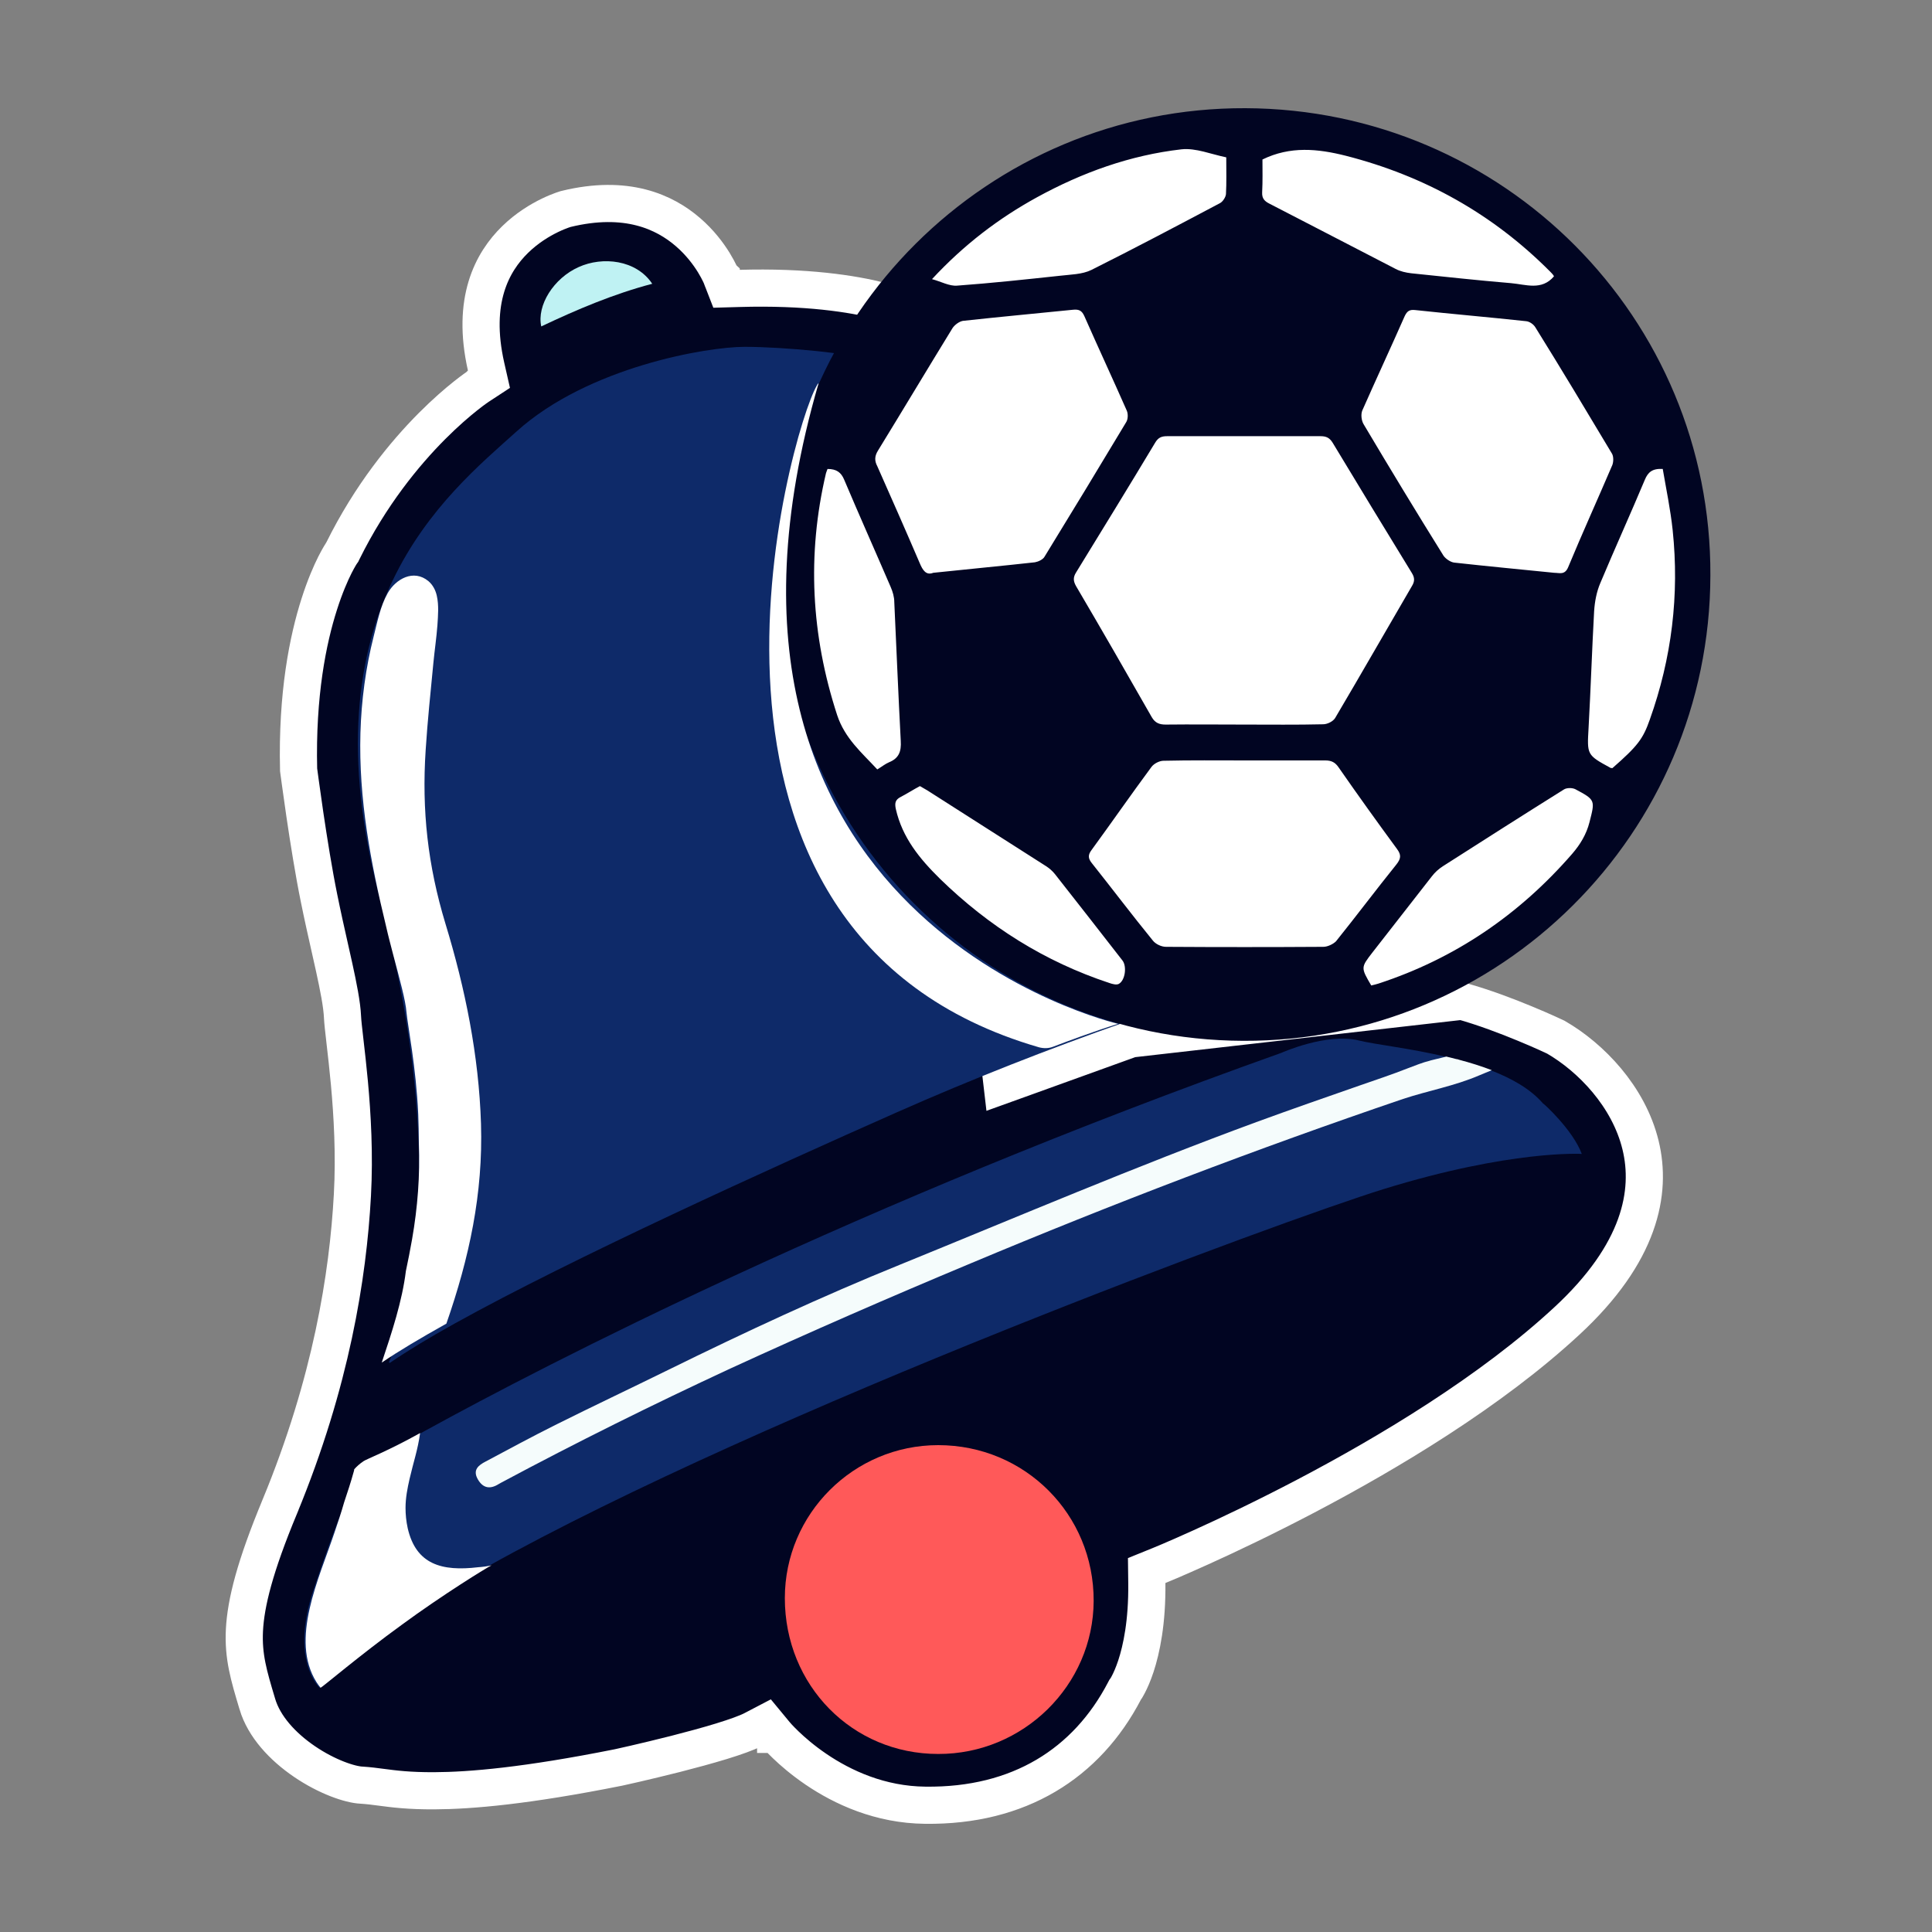
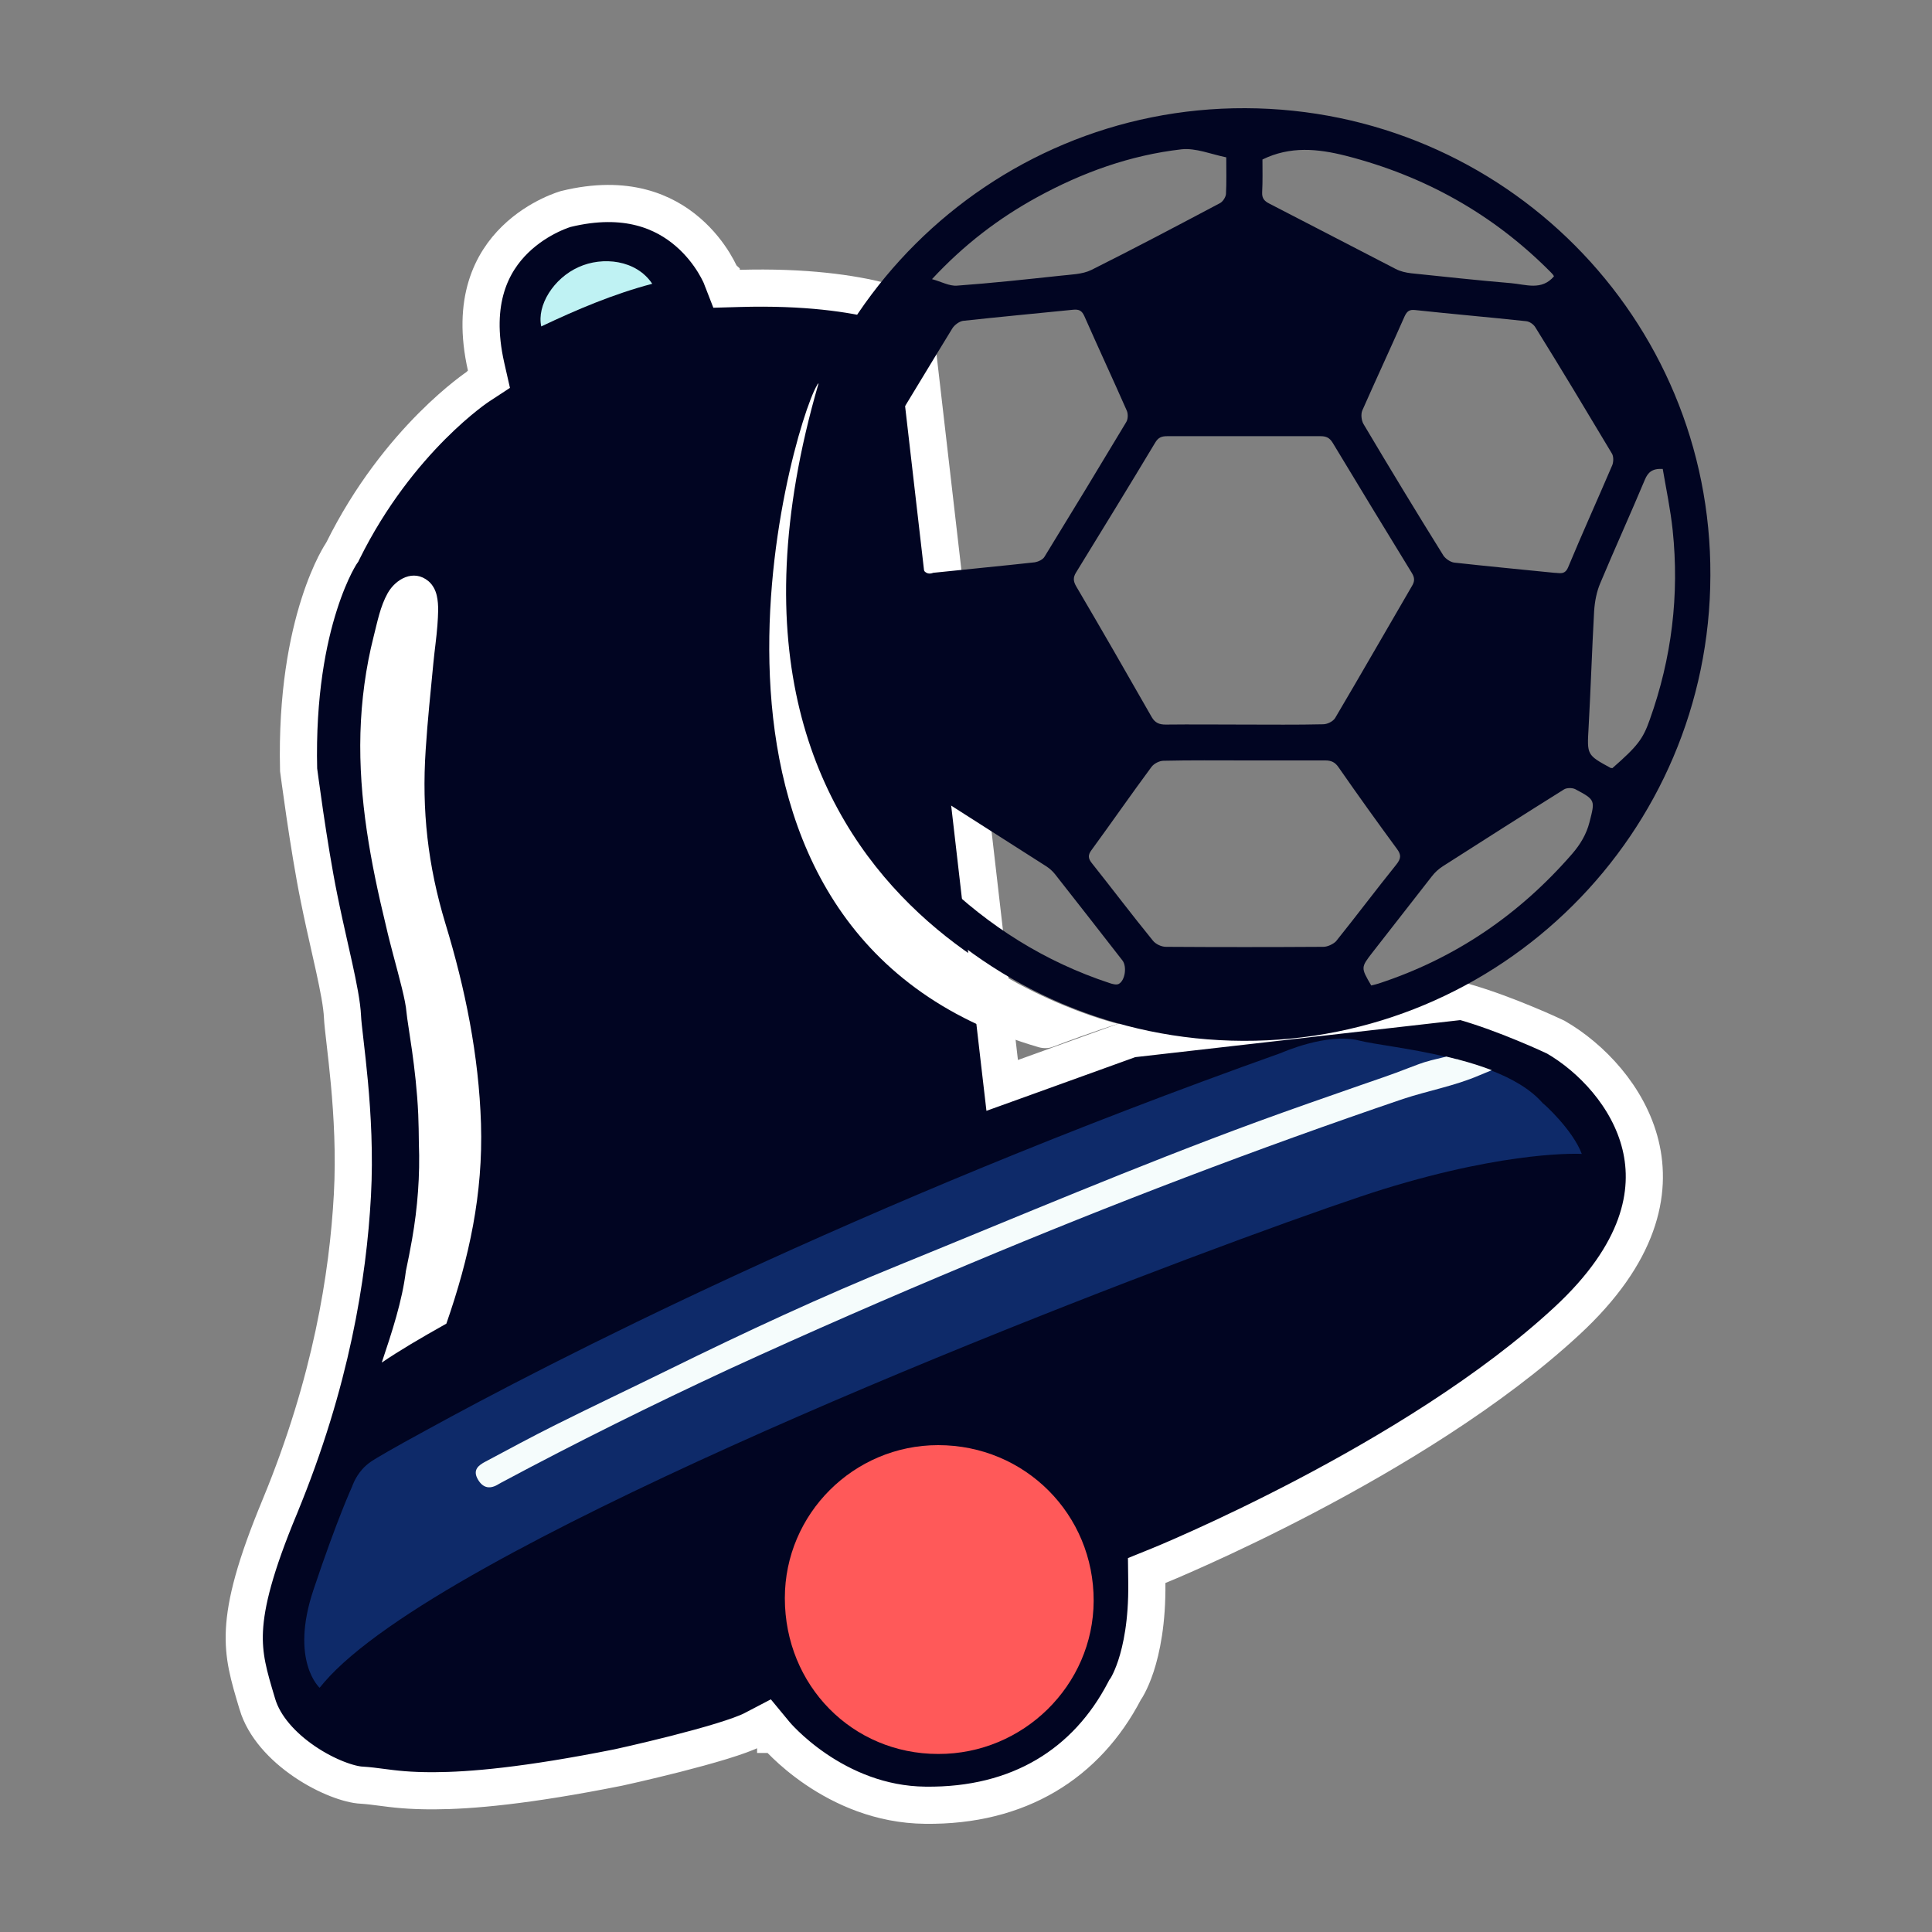
<svg xmlns="http://www.w3.org/2000/svg" width="52" height="52" viewBox="0 0 52 52" fill="none">
  <rect x="0" y="0" width="52" height="52" fill="#808080" stroke="none" />
  <path d="M42.168 35.558L42.167 35.559C40.136 37.44 37.397 39.086 35.145 40.268C34.022 40.857 33.029 41.327 32.316 41.649C31.96 41.81 31.675 41.934 31.479 42.018C31.381 42.059 31.305 42.091 31.254 42.112L31.197 42.136L31.183 42.142L31.18 42.143L31.179 42.143L31.179 42.143L31.179 42.143L30.863 42.271L30.867 42.612C30.879 43.661 30.722 44.391 30.573 44.845C30.497 45.073 30.424 45.233 30.372 45.332C30.347 45.381 30.326 45.415 30.315 45.434C30.309 45.443 30.305 45.449 30.303 45.452C30.303 45.452 30.303 45.452 30.303 45.452L30.303 45.452L30.302 45.453L30.284 45.478L30.266 45.512C29.249 47.462 27.428 48.619 24.908 48.588L24.907 48.588C23.683 48.577 22.676 48.104 21.964 47.621C21.609 47.38 21.333 47.14 21.147 46.961C21.054 46.872 20.985 46.799 20.939 46.75C20.916 46.725 20.9 46.706 20.89 46.694L20.879 46.682L20.878 46.681L20.878 46.681L20.877 46.681L20.877 46.68L20.877 46.68L20.62 46.369L20.262 46.556C20.102 46.639 19.805 46.747 19.414 46.867C19.034 46.983 18.598 47.101 18.183 47.207C17.769 47.312 17.379 47.404 17.092 47.471C16.949 47.504 16.832 47.53 16.751 47.548L16.657 47.569L16.633 47.574L16.629 47.575C14.173 48.065 12.671 48.195 11.687 48.199C11.006 48.202 10.608 48.15 10.259 48.104C10.085 48.081 9.923 48.06 9.743 48.048L9.743 48.048L9.733 48.048C9.417 48.033 8.803 47.825 8.198 47.414C7.599 47.007 7.106 46.467 6.927 45.867L6.927 45.866L6.92 45.843C6.697 45.099 6.543 44.586 6.579 43.874C6.617 43.142 6.859 42.164 7.534 40.544L7.534 40.543C8.915 37.197 9.366 34.336 9.485 32.167C9.545 31.072 9.483 30.005 9.404 29.146C9.365 28.724 9.322 28.35 9.287 28.047L9.285 28.029C9.249 27.713 9.224 27.499 9.219 27.376C9.204 27.034 9.108 26.555 8.993 26.029C8.955 25.859 8.916 25.682 8.874 25.497C8.782 25.089 8.682 24.645 8.586 24.169C8.447 23.489 8.309 22.622 8.205 21.92C8.154 21.57 8.111 21.263 8.081 21.044C8.066 20.934 8.054 20.846 8.046 20.786L8.037 20.72C7.988 18.684 8.288 17.212 8.594 16.258C8.747 15.778 8.902 15.429 9.015 15.203C9.072 15.091 9.119 15.009 9.149 14.958C9.164 14.932 9.176 14.915 9.183 14.904L9.189 14.894L9.189 14.894L9.19 14.893L9.19 14.893L9.21 14.865L9.226 14.832C9.975 13.317 10.895 12.204 11.625 11.47C11.99 11.104 12.307 10.833 12.53 10.656C12.642 10.567 12.729 10.502 12.788 10.46C12.818 10.439 12.839 10.423 12.854 10.414L12.868 10.404L12.87 10.402L12.871 10.402L12.871 10.402L12.871 10.402L12.871 10.402L13.161 10.212L13.084 9.873C12.679 8.084 13.248 7.05 13.864 6.448C14.184 6.135 14.532 5.927 14.802 5.796C14.936 5.731 15.049 5.687 15.126 5.659C15.164 5.645 15.193 5.636 15.212 5.63L15.229 5.625C16.862 5.225 17.889 5.705 18.516 6.247C18.84 6.526 19.067 6.832 19.213 7.069C19.285 7.187 19.337 7.286 19.369 7.353C19.386 7.386 19.397 7.412 19.404 7.427L19.41 7.443L19.411 7.444L19.411 7.445L19.411 7.445L19.411 7.446L19.538 7.773L19.891 7.763C21.696 7.71 22.939 7.904 23.718 8.102C24.107 8.202 24.382 8.303 24.554 8.375C24.559 8.378 24.564 8.38 24.57 8.382L26.901 28.587L26.974 29.214L27.568 29L30.441 27.963L39.348 26.948C39.94 27.114 40.559 27.349 41.043 27.55C41.296 27.654 41.51 27.748 41.659 27.816C41.734 27.85 41.793 27.877 41.833 27.896L41.876 27.916C42.819 28.461 43.836 29.51 44.155 30.819C44.465 32.089 44.147 33.73 42.168 35.558Z" fill="#010522" stroke="white" />
-   <path d="M30.293 27.506C28.213 28.238 26.158 29.045 24.145 29.935C20.725 31.45 15.409 33.862 12.247 35.618C11.54 36.009 10.941 36.375 10.492 36.683C10.467 36.666 10.492 36.683 10.467 36.666C10.691 36.159 12.314 32.082 10.234 24.228C8.154 16.365 11.989 13.337 13.911 11.606C15.833 9.876 19.028 9.335 20.043 9.335C21.058 9.335 22.988 9.51 23.346 9.693C23.695 9.876 31.832 26.657 31.882 26.94C31.882 26.948 31.159 27.206 30.293 27.506Z" fill="#0E2A69" />
  <path d="M42.574 31.058C42.574 31.058 40.677 30.942 37.232 32.007C34.545 32.839 20.65 37.956 13.088 42.182C11.074 43.306 9.51 44.37 8.728 45.277C8.686 45.327 8.645 45.377 8.603 45.427C8.603 45.427 7.796 44.703 8.437 42.79C9.077 40.876 9.477 40.011 9.477 40.011C9.477 40.011 9.552 39.77 9.751 39.545C9.818 39.47 9.901 39.395 10.001 39.329C10.084 39.27 10.591 38.971 11.482 38.488C14.71 36.716 22.963 32.44 34.487 28.338C34.487 28.338 35.71 27.789 36.575 28.005C37.008 28.113 37.956 28.213 38.929 28.446C39.021 28.471 39.112 28.488 39.196 28.513C39.221 28.521 39.246 28.521 39.262 28.529C39.562 28.612 39.853 28.704 40.136 28.812C40.693 29.028 41.193 29.311 41.525 29.694C41.542 29.694 42.332 30.41 42.574 31.058Z" fill="#0E2A69" />
  <path d="M21.124 43.014C21.124 40.743 22.979 38.896 25.251 38.896C27.589 38.896 29.444 40.76 29.436 43.089C29.427 45.361 27.539 47.216 25.251 47.208C22.938 47.208 21.124 45.361 21.124 43.014Z" fill="#FF5959" />
  <path d="M17.555 7.638C16.515 7.912 15.534 8.328 14.568 8.786C14.444 8.22 14.901 7.488 15.575 7.188C16.216 6.897 17.123 6.989 17.555 7.638Z" fill="#BFF2F3" />
-   <path d="M13.229 42.132C13.129 42.174 11.914 42.923 10.816 43.73C9.692 44.545 8.677 45.41 8.628 45.427C8.586 45.377 8.553 45.327 8.519 45.277C7.796 44.129 8.586 42.49 9.002 41.25C9.093 40.984 9.185 40.709 9.26 40.443C9.351 40.169 9.443 39.894 9.518 39.62C9.526 39.595 9.534 39.57 9.534 39.545C9.601 39.47 9.684 39.395 9.784 39.328C9.867 39.27 10.425 39.062 11.307 38.571C11.248 39.012 11.123 39.37 11.024 39.803C10.965 40.061 10.915 40.319 10.915 40.585C10.915 40.759 10.932 40.943 10.974 41.134C11.198 42.107 11.889 42.299 12.871 42.182C12.995 42.174 13.112 42.157 13.229 42.132Z" fill="white" />
  <path d="M10.392 24.935C9.976 23.221 9.651 21.499 9.701 19.727C9.726 18.853 9.843 17.971 10.059 17.122C10.159 16.731 10.234 16.324 10.434 15.966C10.65 15.583 11.132 15.309 11.532 15.642C11.648 15.741 11.723 15.883 11.756 16.032C11.815 16.291 11.79 16.565 11.773 16.831C11.748 17.164 11.698 17.497 11.665 17.838C11.59 18.62 11.507 19.402 11.457 20.184C11.349 21.815 11.515 23.296 11.989 24.86C12.522 26.607 12.888 28.413 12.946 30.243C13.004 32.132 12.63 33.854 12.014 35.626C11.315 36.017 10.725 36.367 10.275 36.674C10.55 35.851 10.825 35.019 10.924 34.212C10.983 33.929 11.041 33.646 11.091 33.355C11.241 32.498 11.307 31.633 11.274 30.776C11.274 30.509 11.265 30.251 11.257 29.994C11.199 28.721 10.974 27.606 10.941 27.248C10.916 26.923 10.758 26.358 10.575 25.667C10.517 25.442 10.45 25.193 10.392 24.935Z" fill="white" />
-   <path d="M45.927 15.492C45.902 22.365 40.327 27.922 33.472 27.897C26.591 27.872 21.041 22.298 21.067 15.434C21.083 8.562 26.666 3.004 33.522 3.029C40.402 3.054 45.952 8.628 45.927 15.492Z" fill="white" />
  <path d="M33.521 2.912C26.599 2.887 20.966 8.495 20.941 15.434C20.925 22.356 26.524 27.989 33.463 28.014C40.385 28.039 46.018 22.431 46.035 15.492C46.068 8.561 40.468 2.937 33.521 2.912ZM43.389 12.214C43.43 12.289 43.43 12.422 43.397 12.514C43.006 13.429 42.59 14.344 42.207 15.267C42.116 15.484 41.974 15.417 41.833 15.417C40.934 15.326 40.036 15.242 39.146 15.143C39.046 15.134 38.913 15.043 38.854 14.96C38.122 13.786 37.407 12.605 36.7 11.415C36.641 11.315 36.625 11.149 36.666 11.049C37.041 10.2 37.432 9.36 37.806 8.512C37.873 8.37 37.939 8.329 38.089 8.345C39.087 8.453 40.077 8.537 41.076 8.645C41.167 8.653 41.276 8.728 41.325 8.811C42.024 9.934 42.707 11.074 43.389 12.214ZM33.979 4.293C34.728 3.927 35.468 4.002 36.225 4.193C38.339 4.734 40.177 5.758 41.717 7.305C41.75 7.338 41.783 7.372 41.808 7.405C41.816 7.422 41.825 7.438 41.825 7.438C41.492 7.829 41.068 7.655 40.668 7.621C39.77 7.546 38.871 7.447 37.981 7.355C37.839 7.338 37.69 7.305 37.565 7.239C36.433 6.656 35.302 6.065 34.17 5.483C34.037 5.417 33.962 5.342 33.971 5.175C33.987 4.876 33.979 4.576 33.979 4.293ZM35.543 11.74C35.693 11.74 35.784 11.781 35.867 11.914C36.575 13.088 37.282 14.252 37.997 15.417C38.081 15.55 38.081 15.65 37.997 15.783C37.307 16.965 36.633 18.146 35.934 19.328C35.876 19.419 35.726 19.494 35.61 19.494C34.902 19.511 34.187 19.502 33.48 19.502C32.781 19.502 32.074 19.494 31.375 19.502C31.208 19.502 31.092 19.461 31 19.303C30.326 18.121 29.652 16.948 28.962 15.775C28.887 15.642 28.879 15.542 28.962 15.409C29.677 14.244 30.393 13.079 31.092 11.914C31.175 11.773 31.267 11.74 31.416 11.74C32.814 11.74 34.179 11.74 35.543 11.74ZM27.914 5.308C29.128 4.643 30.418 4.177 31.799 4.019C32.182 3.977 32.598 4.152 33.005 4.235C33.005 4.609 33.014 4.917 32.997 5.225C32.989 5.308 32.914 5.425 32.839 5.466C31.691 6.074 30.543 6.681 29.378 7.264C29.128 7.388 28.812 7.388 28.529 7.422C27.606 7.521 26.682 7.621 25.759 7.688C25.551 7.705 25.334 7.58 25.085 7.513C25.95 6.581 26.882 5.874 27.914 5.308ZM23.629 12.131C24.303 11.033 24.96 9.934 25.634 8.836C25.692 8.745 25.817 8.653 25.917 8.636C26.907 8.528 27.889 8.437 28.879 8.337C29.045 8.32 29.12 8.362 29.187 8.512C29.561 9.36 29.952 10.2 30.326 11.049C30.368 11.141 30.36 11.29 30.31 11.365C29.586 12.572 28.854 13.778 28.113 14.985C28.072 15.059 27.947 15.118 27.855 15.134C26.957 15.234 26.058 15.317 25.118 15.417C24.927 15.492 24.835 15.351 24.752 15.151C24.378 14.277 23.995 13.412 23.612 12.547C23.537 12.405 23.537 12.28 23.629 12.131ZM23.612 20.709C23.196 20.259 22.739 19.877 22.531 19.244C21.832 17.098 21.715 14.935 22.231 12.738C22.239 12.705 22.256 12.672 22.273 12.622C22.514 12.622 22.639 12.713 22.722 12.913C23.13 13.878 23.554 14.826 23.97 15.792C24.028 15.925 24.07 16.066 24.07 16.208C24.128 17.456 24.178 18.695 24.244 19.943C24.261 20.226 24.195 20.409 23.928 20.517C23.828 20.559 23.737 20.634 23.612 20.709ZM30.11 26.483C30.044 26.516 29.935 26.483 29.86 26.458C28.122 25.884 26.616 24.935 25.301 23.654C24.752 23.113 24.286 22.547 24.111 21.774C24.078 21.616 24.095 21.524 24.244 21.449C24.419 21.358 24.586 21.25 24.76 21.158C24.835 21.2 24.902 21.241 24.96 21.274C26.025 21.957 27.09 22.631 28.155 23.313C28.246 23.371 28.33 23.446 28.396 23.529C29.003 24.303 29.611 25.077 30.21 25.85C30.335 26.009 30.285 26.391 30.11 26.483ZM35.618 25.484C34.203 25.493 32.789 25.493 31.383 25.484C31.258 25.484 31.1 25.41 31.025 25.31C30.468 24.627 29.935 23.92 29.386 23.23C29.286 23.105 29.278 23.013 29.378 22.88C29.919 22.14 30.443 21.383 30.992 20.642C31.059 20.551 31.208 20.476 31.317 20.476C32.049 20.459 32.773 20.467 33.505 20.467C34.228 20.467 34.944 20.467 35.668 20.467C35.834 20.467 35.934 20.517 36.026 20.65C36.541 21.391 37.066 22.123 37.598 22.847C37.723 23.013 37.706 23.113 37.581 23.271C37.032 23.953 36.508 24.652 35.959 25.335C35.884 25.41 35.734 25.484 35.618 25.484ZM42.781 22.131C42.698 22.456 42.532 22.73 42.316 22.98C40.893 24.619 39.162 25.8 37.099 26.474C37.041 26.491 36.982 26.508 36.907 26.524C36.625 26.042 36.625 26.042 36.941 25.634C37.473 24.952 38.006 24.27 38.538 23.587C38.621 23.479 38.721 23.388 38.838 23.313C39.919 22.622 41.001 21.932 42.091 21.25C42.166 21.2 42.316 21.2 42.399 21.241C42.948 21.532 42.931 21.541 42.781 22.131ZM43.397 20.675C43.372 20.667 43.355 20.675 43.347 20.667C42.707 20.318 42.715 20.318 42.757 19.585C42.815 18.537 42.848 17.497 42.906 16.449C42.923 16.191 42.973 15.925 43.073 15.692C43.464 14.76 43.88 13.845 44.271 12.913C44.354 12.713 44.47 12.605 44.753 12.622C44.845 13.162 44.961 13.712 45.02 14.269C45.203 16.016 44.995 17.713 44.404 19.369C44.221 19.893 44.071 20.085 43.397 20.675Z" fill="#010522" />
  <path d="M30.094 27.556C30.094 27.556 17.838 24.744 22.032 10.317C22.032 10.317 22.007 10.325 21.982 10.383C21.283 11.582 17.381 25.118 27.964 28.188C28.089 28.221 28.222 28.221 28.346 28.172C28.671 28.047 29.428 27.764 30.094 27.556Z" fill="white" />
  <path d="M40.152 28.804L39.811 28.945C39.154 29.228 38.447 29.353 37.764 29.578C33.829 30.917 29.952 32.398 26.125 34.004C23.953 34.911 21.798 35.851 19.66 36.833C17.58 37.798 15.517 38.821 13.495 39.903C13.47 39.92 13.445 39.928 13.42 39.945C13.195 40.086 13.004 40.061 12.863 39.82C12.713 39.562 12.879 39.437 13.071 39.337C13.695 39.004 14.31 38.672 14.943 38.355C15.958 37.848 16.981 37.365 17.996 36.866C20.043 35.859 22.114 34.894 24.228 34.037C27.414 32.739 30.576 31.392 33.812 30.202C34.744 29.861 35.676 29.536 36.608 29.212C37.041 29.062 37.465 28.921 37.889 28.754C38.089 28.679 38.288 28.596 38.496 28.546H38.488L38.929 28.438C39.021 28.463 39.112 28.48 39.195 28.505C39.22 28.505 39.245 28.513 39.262 28.521C39.578 28.604 39.869 28.696 40.152 28.804Z" fill="#F5FCFC" />
</svg>